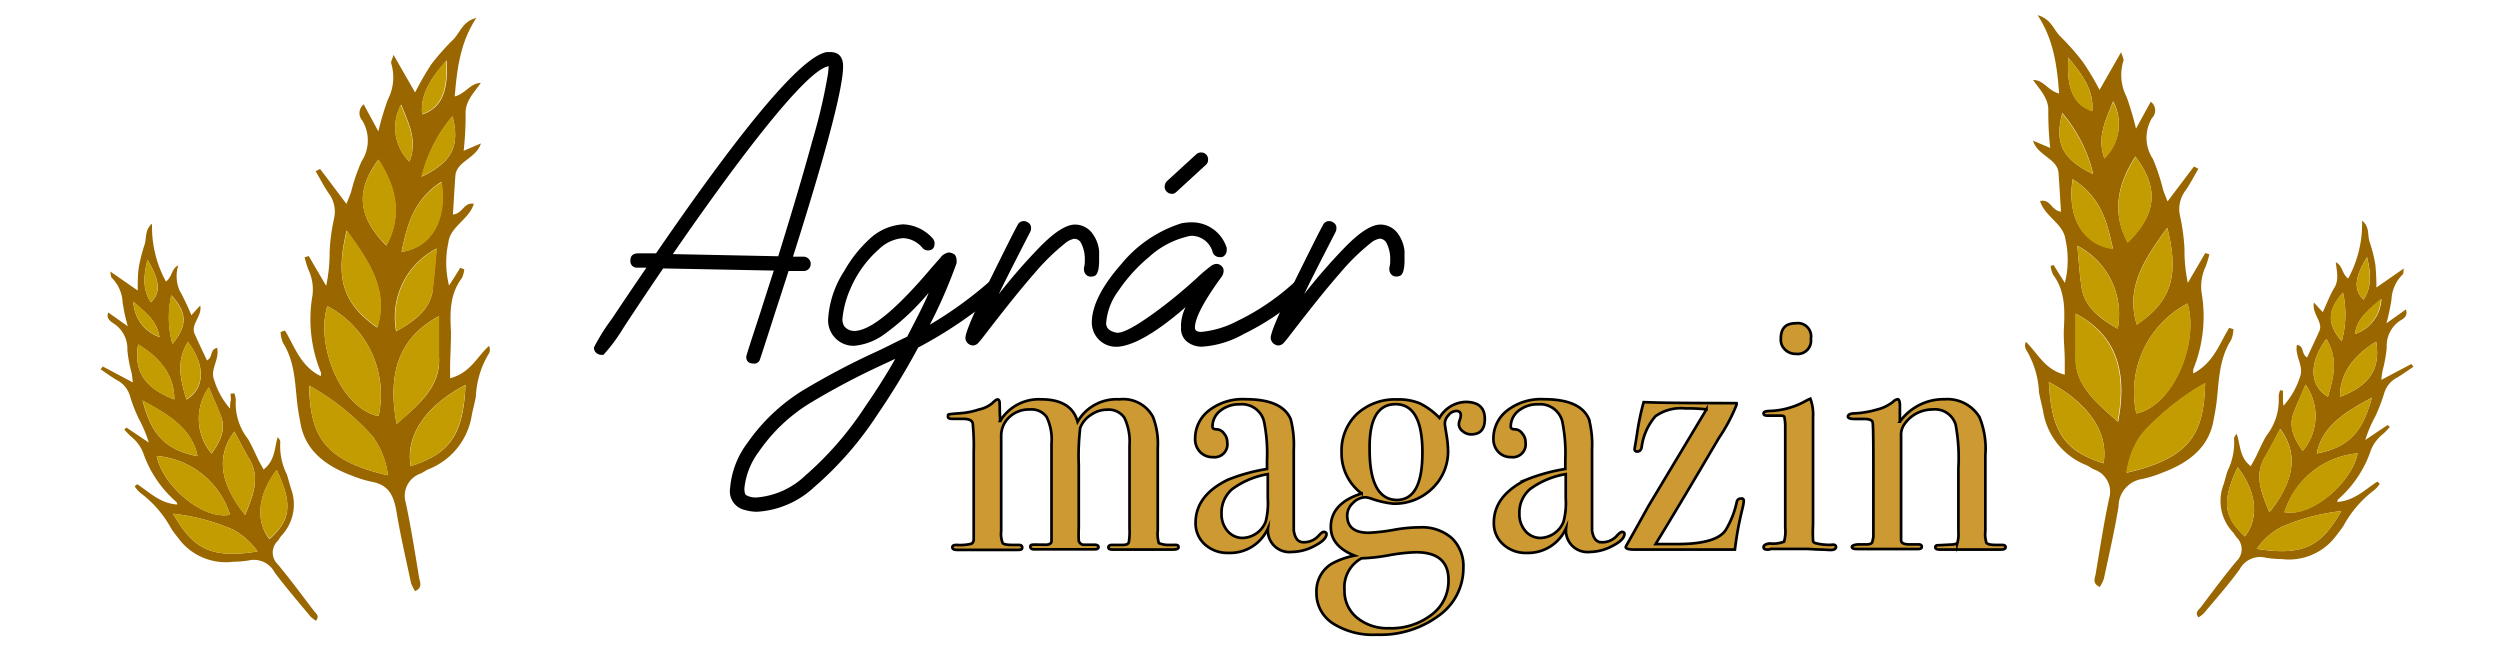
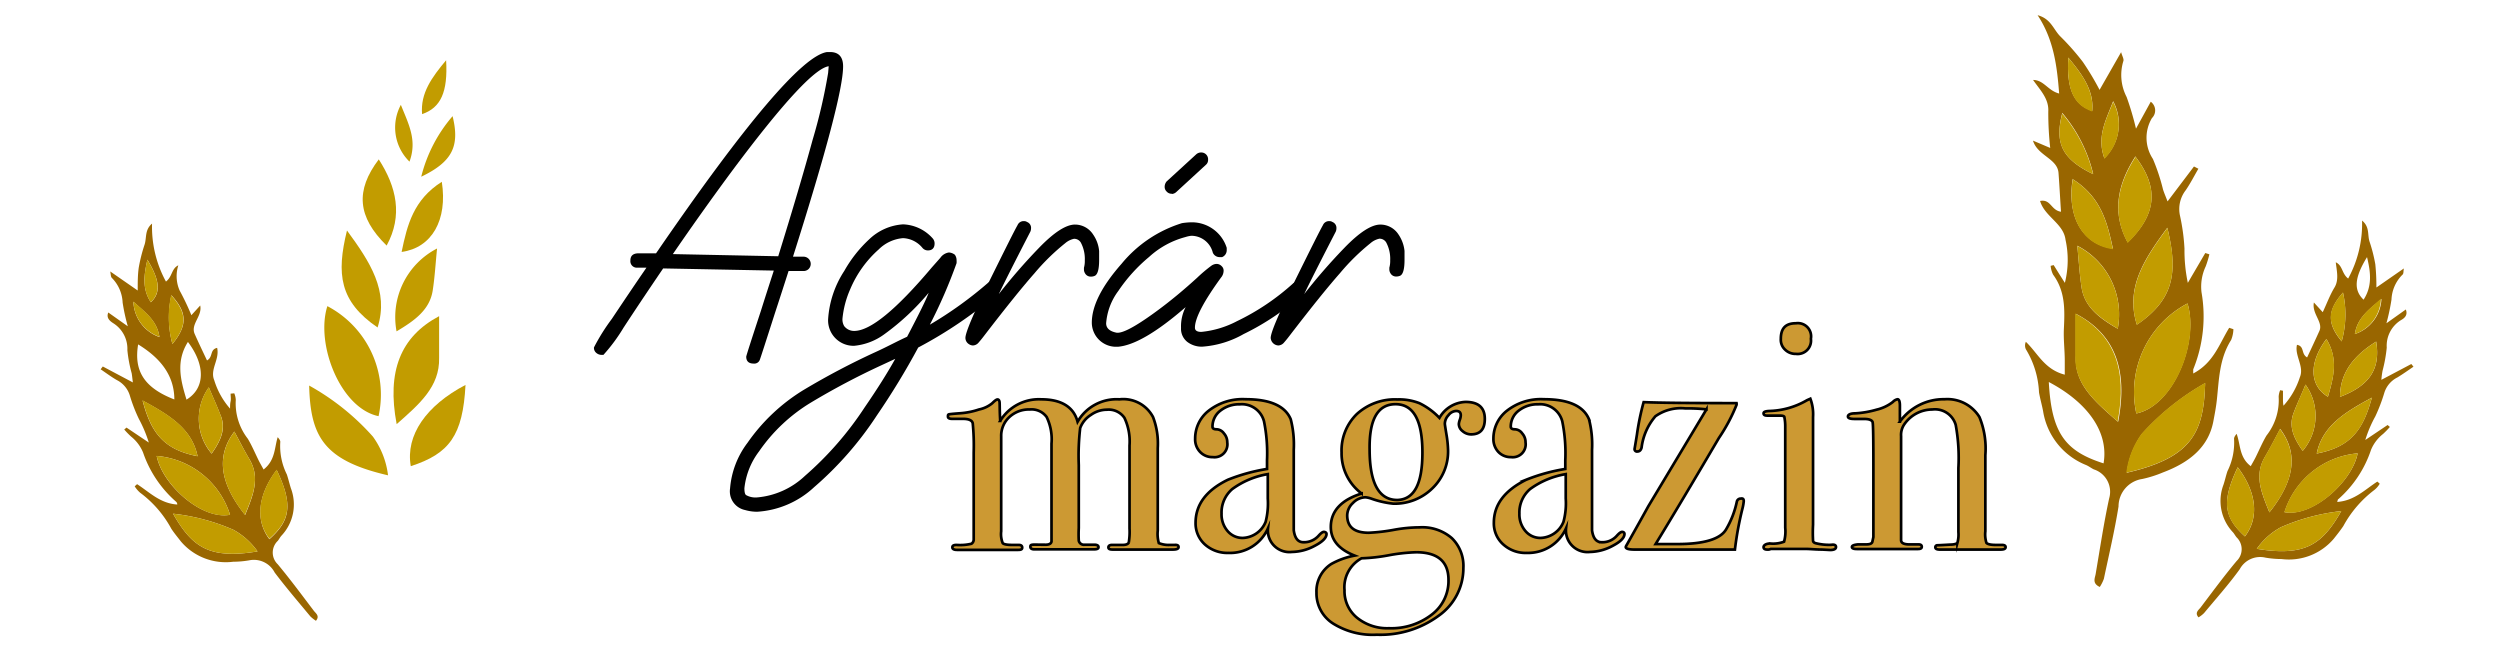
<svg xmlns="http://www.w3.org/2000/svg" viewBox="0 0 232 60">
  <defs>
    <style>.a{fill:#960;}.b{fill:#c29c00;}.c{fill:#c93;stroke:#000;stroke-miterlimit:10;stroke-width:0.25px;}</style>
  </defs>
  <title>agrarmagazin</title>
  <path class="a" d="M190.58,24.6l.53.85.51.8a8.72,8.72,0,0,0,.06-4c-.18-1.51-1.94-2.15-2.36-3.6,1-.2,1,.86,1.94,1-.08-1.22-.14-2.41-.23-3.6-.1-1.34-1.94-1.59-2.37-3l1.6.68a30.25,30.25,0,0,1-.18-3.37c.07-1.21-.76-2-1.41-2.94,1,0,1.38,1,2.42,1.26-.2-2.56-.5-5-2-7.27,1.27.34,1.47,1.36,2.14,2a22.69,22.69,0,0,1,2.06,2.34,25.69,25.69,0,0,1,1.55,2.59l2-3.5c.1.37.27.63.21.82A4.42,4.42,0,0,0,197.35,9a26.73,26.73,0,0,1,.87,2.94l1.37-2.5a1,1,0,0,1,.11,1.52,3.56,3.56,0,0,0,.09,3.79,18.53,18.53,0,0,1,.94,2.84c.1.31.23.61.42,1.1l2.45-3.24.41.21c-.39.67-.74,1.36-1.18,2A2.85,2.85,0,0,0,202.3,20a18.85,18.85,0,0,1,.42,3.08,14.67,14.67,0,0,0,.31,3.17l1.62-2.77.38.12a9,9,0,0,1-.34,1.12,4.43,4.43,0,0,0-.39,2.4,13,13,0,0,1-.77,7.16c0,.08,0,.19,0,.38,1.9-1,2.41-2.73,3.34-4.24l.39.13a2.86,2.86,0,0,1-.21,1c-1.11,1.75-1.12,3.68-1.33,5.59-.07.64-.19,1.27-.31,1.9-.44,2.46-2.25,3.89-4.71,4.81a10.74,10.74,0,0,1-1.9.6A2.58,2.58,0,0,0,196.6,47c-.36,2.25-.89,4.48-1.36,6.71a3.59,3.59,0,0,1-.38.76c-.74-.34-.44-.83-.38-1.22.4-2.34.75-4.7,1.25-7a2.18,2.18,0,0,0-1.42-2.69c-.25-.12-.46-.29-.71-.4a6.47,6.47,0,0,1-4-5c-.11-.59-.28-1.16-.38-1.75a8.38,8.38,0,0,0-1.22-4,.82.82,0,0,1,0-.69c1.12,1.07,1.72,2.56,3.61,3.05,0-.45,0-.87,0-1.28,0-1-.13-2-.08-3,.08-1.74.14-3.45-1-5a2.28,2.28,0,0,1-.23-.82ZM203,28.16a9.3,9.3,0,0,0-4.75,10.21C201.74,37.65,204.07,31.68,203,28.16Zm1.69,7.37a23.31,23.31,0,0,0-5.91,4.73,7.76,7.76,0,0,0-1.41,3.61C203.35,42.48,204.52,40.2,204.64,35.53Zm-8.12,3.59c.93-4.91-.35-8.13-3.93-10,0,1.35,0,2.62,0,3.88C192.47,35.65,194.41,37.26,196.52,39.12ZM195.21,43c.5-2.87-1.44-5.63-5.08-7.55C190.38,40.16,191.62,41.86,195.21,43Zm5.92-21.87c-2.14,2.91-3.91,5.57-2.83,9C201.82,27.74,202.11,25.19,201.13,21.15Zm-4.6,9.36a7.16,7.16,0,0,0-3.76-7.69c.14,1.38.21,2.63.4,3.87C193.44,28.5,194.86,29.55,196.53,30.51Zm1.65-16c-1.65,2.56-2.25,5.19-.73,8C200.16,19.88,200.36,17.42,198.18,14.55Zm-5.83,2.08c-.57,3.53.9,6.1,3.73,6.5C195.56,20.67,195,18.3,192.35,16.63Zm1.89-.47a13.65,13.65,0,0,0-2.86-5.62C190.65,13.31,191.37,14.76,194.24,16.16Zm-2.3-10.81c-.18,2.94.48,4.41,2.22,5C194.33,8.4,193.25,6.93,191.94,5.35Zm3.36,9.38a4.45,4.45,0,0,0,.8-5.28C195.4,11.22,194.56,12.71,195.3,14.73Z" />
  <path class="b" d="M203,28.16c1.12,3.52-1.21,9.49-4.75,10.21A9.3,9.3,0,0,1,203,28.16Z" />
  <path class="b" d="M204.64,35.53c-.12,4.67-1.29,6.95-7.32,8.34a7.76,7.76,0,0,1,1.41-3.61A23.31,23.31,0,0,1,204.64,35.53Z" />
  <path class="b" d="M196.52,39.12c-2.11-1.86-4.05-3.47-3.94-6.15,0-1.26,0-2.53,0-3.88C196.17,31,197.45,34.21,196.52,39.12Z" />
-   <path class="b" d="M195.21,43c-3.59-1.16-4.83-2.86-5.08-7.55C193.77,37.39,195.71,40.15,195.21,43Z" />
  <path class="b" d="M201.13,21.15c1,4,.69,6.59-2.83,9C197.22,26.72,199,24.06,201.13,21.15Z" />
  <path class="b" d="M196.53,30.51c-1.67-1-3.09-2-3.36-3.82-.19-1.24-.26-2.49-.4-3.87A7.16,7.16,0,0,1,196.53,30.51Z" />
  <path class="b" d="M198.18,14.55c2.18,2.87,2,5.33-.73,8C195.93,19.74,196.53,17.11,198.18,14.55Z" />
  <path class="b" d="M192.35,16.63c2.62,1.67,3.21,4,3.73,6.5C193.25,22.73,191.78,20.16,192.35,16.63Z" />
  <path class="b" d="M194.24,16.16c-2.87-1.4-3.59-2.85-2.86-5.62A13.65,13.65,0,0,1,194.24,16.16Z" />
  <path class="b" d="M191.94,5.35c1.31,1.58,2.39,3.05,2.22,5C192.42,9.76,191.76,8.29,191.94,5.35Z" />
  <path class="b" d="M195.3,14.73c-.74-2,.1-3.51.8-5.28A4.45,4.45,0,0,1,195.3,14.73Z" />
  <path class="a" d="M211.86,36.26c0,.24,0,.48,0,.72s0,.43.05.67A7.25,7.25,0,0,0,213.43,35c.42-1-.51-2-.27-3,.72.13.36.84.94,1.17.39-.83.77-1.64,1.14-2.46s-.72-1.59-.51-2.64l.82.9c.38-.8.66-1.58,1.09-2.29s.21-1.53.12-2.34c.65.3.55,1.05,1.15,1.51a10.61,10.61,0,0,0,1.29-5.38c.72.58.49,1.31.69,1.94a14.32,14.32,0,0,1,.54,2.12,20.7,20.7,0,0,1,.1,2.15l2.55-1.77c-.06.27,0,.49-.15.6a3.45,3.45,0,0,0-1,2.29,19.67,19.67,0,0,1-.47,2.2l1.8-1.28c.21.54-.14.82-.47,1a2.79,2.79,0,0,0-1.3,2.54,13.5,13.5,0,0,1-.39,2.15,8.39,8.39,0,0,0-.11.84l2.78-1.47.2.25c-.5.34-1,.7-1.5,1a2.38,2.38,0,0,0-1.21,1.44,15.88,15.88,0,0,1-.83,2.17,11.36,11.36,0,0,0-.93,2.19l2.07-1.39.21.18a7.76,7.76,0,0,1-.63.65,3.65,3.65,0,0,0-1.12,1.48A10.5,10.5,0,0,1,217,46.32c-.05,0-.06.12-.11.26,1.6-.11,2.58-1.15,3.73-1.89l.22.2a2.16,2.16,0,0,1-.5.58,10.44,10.44,0,0,0-2.88,3.35c-.27.4-.58.79-.89,1.18a5.46,5.46,0,0,1-4.85,1.88,9.15,9.15,0,0,1-1.48-.13,2.15,2.15,0,0,0-2.39,1.07c-1,1.39-2.19,2.72-3.31,4.07a2.46,2.46,0,0,1-.52.4c-.37-.43,0-.67.19-.91,1.1-1.45,2.18-2.92,3.35-4.32a1.52,1.52,0,0,0,0-2.19c-.12-.14-.21-.32-.33-.46a4.24,4.24,0,0,1-.89-4.43c.14-.42.23-.85.37-1.26a5.93,5.93,0,0,0,.61-3c0-.14.1-.3.24-.46.37,1,.23,2.18,1.31,3,.16-.29.32-.56.46-.84.33-.67.62-1.36,1-2a5.31,5.31,0,0,0,1.13-3.6,1.74,1.74,0,0,1,.14-.61Zm6.93,5.81A7.86,7.86,0,0,0,212,47.53C214.59,48,218.28,44.71,218.79,42.07Zm-1.52,5.36a19.06,19.06,0,0,0-5.61,1.5,6.5,6.5,0,0,0-2.23,2C213.93,51.68,215.52,50.5,217.27,47.43Zm-6.67.12c2.38-3,2.68-5.49,1-7.75-.48.9-.91,1.75-1.4,2.58C209.15,44.12,209.87,45.73,210.6,47.55Zm-2.27,2.23c1.36-1.77,1.06-4.14-.67-6.42C206.15,46.54,206.37,48,208.33,49.78ZM220.11,36.9c-2.48,1.34-4.6,2.62-5.12,5.19C218.2,41.47,219.3,39.86,220.11,36.9Zm-6.42,4.94a5,5,0,0,0,.26-6.15c-.4,1-.8,1.81-1.12,2.68C212.36,39.65,212.92,40.74,213.69,41.84Zm6.82-10.14c-2,1.24-3.36,2.83-3.36,5.13C219.91,35.79,220.93,34.22,220.51,31.7Zm-4.62-.24c-1.64,2.19-1.59,4.31.14,5.36C216.57,35,217,33.3,215.89,31.46Zm1.42.22a9.29,9.29,0,0,0,.12-4.53C216,28.78,215.91,30,217.31,31.68Zm2.35-7.82c-1.17,1.9-1.26,3.06-.32,3.95C220.16,26.55,220,25.27,219.66,23.86ZM218.53,31A3.6,3.6,0,0,0,221,27.74C219.86,28.72,218.77,29.47,218.53,31Z" />
  <path class="b" d="M218.79,42.07c-.51,2.64-4.2,6-6.81,5.46A7.86,7.86,0,0,1,218.79,42.07Z" />
  <path class="b" d="M217.27,47.43c-1.75,3.07-3.34,4.25-7.84,3.5a6.5,6.5,0,0,1,2.23-2A19.06,19.06,0,0,1,217.27,47.43Z" />
  <path class="b" d="M210.6,47.55c-.73-1.82-1.45-3.43-.42-5.17.49-.83.92-1.68,1.4-2.58C213.28,42.06,213,44.56,210.6,47.55Z" />
  <path class="b" d="M208.33,49.78c-2-1.77-2.18-3.24-.67-6.42C209.39,45.64,209.69,48,208.33,49.78Z" />
  <path class="b" d="M220.11,36.9c-.81,3-1.91,4.57-5.12,5.19C215.51,39.52,217.63,38.24,220.11,36.9Z" />
  <path class="b" d="M213.69,41.84c-.77-1.1-1.33-2.19-.86-3.47.32-.87.72-1.73,1.12-2.68A5,5,0,0,1,213.69,41.84Z" />
  <path class="b" d="M220.51,31.7c.42,2.52-.6,4.09-3.36,5.13C217.15,34.53,218.5,32.94,220.51,31.7Z" />
  <path class="b" d="M215.89,31.46c1.14,1.84.68,3.57.14,5.36C214.3,35.77,214.25,33.65,215.89,31.46Z" />
  <path class="b" d="M217.31,31.68c-1.4-1.73-1.35-2.9.12-4.53A9.29,9.29,0,0,1,217.31,31.68Z" />
-   <path class="b" d="M219.66,23.86c.31,1.41.5,2.69-.32,3.95C218.4,26.92,218.49,25.76,219.66,23.86Z" />
  <path class="b" d="M218.53,31c.24-1.55,1.33-2.3,2.42-3.28A3.6,3.6,0,0,1,218.53,31Z" />
-   <path class="a" d="M43.08,25a2.22,2.22,0,0,1-.23.82c-1.15,1.55-1.09,3.26-1,5,0,1-.05,2-.08,3,0,.42,0,.83,0,1.28,1.89-.49,2.49-2,3.61-3a.78.78,0,0,1,0,.69,8.38,8.38,0,0,0-1.22,4c-.1.59-.27,1.17-.38,1.75a6.46,6.46,0,0,1-4,5c-.25.1-.46.27-.71.39a2.19,2.19,0,0,0-1.42,2.7c.5,2.32.86,4.68,1.25,7,.06.4.36.88-.38,1.23a3.91,3.91,0,0,1-.38-.77c-.47-2.23-1-4.46-1.36-6.7C36.52,46,36.09,45,34.5,44.71a11.6,11.6,0,0,1-1.9-.59c-2.46-.93-4.27-2.35-4.71-4.81-.12-.64-.24-1.27-.31-1.91-.21-1.9-.22-3.84-1.32-5.59a2.81,2.81,0,0,1-.22-1l.4-.14c.92,1.51,1.43,3.3,3.33,4.24,0-.19.07-.3,0-.37A13,13,0,0,1,29,27.4a4.35,4.35,0,0,0-.39-2.4,9,9,0,0,1-.34-1.12l.38-.12,1.62,2.77a15.33,15.33,0,0,0,.32-3.16A17.79,17.79,0,0,1,31,20.28a2.85,2.85,0,0,0-.53-2.39c-.44-.65-.79-1.34-1.18-2l.41-.21c.78,1,1.55,2.06,2.45,3.24.19-.48.32-.79.43-1.1A17.36,17.36,0,0,1,33.54,15a3.57,3.57,0,0,0,.09-3.8,1.05,1.05,0,0,1,.12-1.52l1.36,2.51A26.81,26.81,0,0,1,36,9.22a4.44,4.44,0,0,0,.31-3.31c-.06-.2.11-.45.21-.82l2,3.49A27.69,27.69,0,0,1,40,6a21.59,21.59,0,0,1,2.06-2.33c.67-.68.87-1.69,2.14-2-1.49,2.26-1.79,4.72-2,7.28,1-.25,1.42-1.22,2.42-1.26-.65.94-1.48,1.72-1.41,2.93a30.25,30.25,0,0,1-.18,3.37l1.6-.68c-.43,1.4-2.27,1.65-2.37,3s-.15,2.38-.23,3.6c.94-.1,1-1.16,1.94-1-.42,1.45-2.18,2.09-2.36,3.59a8.86,8.86,0,0,0,.06,4l.51-.79.53-.86ZM35.13,38.62a9.28,9.28,0,0,0-4.75-10.21C29.26,31.93,31.59,37.89,35.13,38.62ZM36,44.11a7.68,7.68,0,0,0-1.41-3.6,22.55,22.55,0,0,0-5.91-4.73C28.81,40.45,30,42.72,36,44.11Zm4.74-10.89c0-1.27,0-2.53,0-3.88-3.57,1.9-4.86,5.12-3.93,10C38.92,37.5,40.86,35.89,40.75,33.22Zm2.45,2.5c-3.64,1.91-5.58,4.67-5.08,7.54C41.71,42.1,43,40.41,43.2,35.72ZM35,30.4c1.07-3.44-.7-6.09-2.84-9C31.22,25.44,31.51,28,35,30.4Zm5.12-3.47c.19-1.24.26-2.49.4-3.87a7.17,7.17,0,0,0-3.76,7.69C38.48,29.79,39.89,28.75,40.16,26.93Zm-4.28-4.11c1.52-2.83.92-5.47-.73-8C33,17.67,33.17,20.12,35.88,22.82Zm1.38.56c2.82-.4,4.29-3,3.73-6.51C38.36,18.54,37.78,20.91,37.26,23.38ZM42,10.78a13.65,13.65,0,0,0-2.86,5.62C42,15,42.68,13.55,42,10.78Zm-2.78-.17c1.74-.61,2.4-2.08,2.23-5C40.08,7.17,39,8.64,39.17,10.61ZM37.23,9.7A4.43,4.43,0,0,0,38,15C38.77,13,37.93,11.46,37.23,9.7Z" />
  <path class="b" d="M30.38,28.41c-1.12,3.52,1.21,9.48,4.75,10.21A9.28,9.28,0,0,0,30.38,28.41Z" />
  <path class="b" d="M28.69,35.78c.12,4.67,1.29,6.94,7.32,8.33a7.68,7.68,0,0,0-1.41-3.6A22.55,22.55,0,0,0,28.69,35.78Z" />
  <path class="b" d="M36.81,39.36c2.11-1.86,4-3.47,3.94-6.14,0-1.27,0-2.53,0-3.88C37.17,31.24,35.88,34.46,36.81,39.36Z" />
  <path class="b" d="M38.12,43.26c3.59-1.16,4.83-2.85,5.08-7.54C39.56,37.63,37.62,40.39,38.12,43.26Z" />
  <path class="b" d="M32.2,21.39c-1,4.05-.69,6.59,2.84,9C36.11,27,34.34,24.31,32.2,21.39Z" />
  <path class="b" d="M36.8,30.75c1.68-1,3.09-2,3.36-3.82.19-1.24.26-2.49.4-3.87A7.17,7.17,0,0,0,36.8,30.75Z" />
  <path class="b" d="M35.15,14.79c-2.18,2.88-2,5.33.73,8C37.4,20,36.8,17.35,35.15,14.79Z" />
  <path class="b" d="M41,16.87c-2.63,1.67-3.21,4-3.73,6.51C40.08,23,41.55,20.41,41,16.87Z" />
  <path class="b" d="M39.09,16.4C42,15,42.68,13.55,42,10.78A13.65,13.65,0,0,0,39.09,16.4Z" />
  <path class="b" d="M41.4,5.59c-1.32,1.58-2.4,3.05-2.23,5C40.91,10,41.57,8.53,41.4,5.59Z" />
  <path class="b" d="M38,15c.74-2-.1-3.51-.8-5.27A4.43,4.43,0,0,0,38,15Z" />
  <path class="a" d="M21.74,36.5a1.79,1.79,0,0,1,.14.61A5.35,5.35,0,0,0,23,40.72c.38.64.67,1.33,1,2,.14.28.3.55.46.85,1.09-.85,1-2,1.31-3,.14.16.26.32.24.46a5.91,5.91,0,0,0,.61,3c.14.42.24.85.37,1.27a4.22,4.22,0,0,1-.88,4.42c-.13.15-.21.32-.33.47a1.5,1.5,0,0,0,0,2.18c1.17,1.41,2.25,2.87,3.35,4.32.19.24.56.48.19.92a3.25,3.25,0,0,1-.52-.41c-1.12-1.35-2.26-2.68-3.31-4.07A2.17,2.17,0,0,0,23.12,52a9,9,0,0,1-1.48.13,5.46,5.46,0,0,1-4.85-1.88c-.3-.39-.62-.77-.89-1.18A10.19,10.19,0,0,0,13,45.72a2.61,2.61,0,0,1-.5-.59l.22-.2c1.15.74,2.14,1.79,3.73,1.89,0-.13-.06-.22-.11-.26A10.61,10.61,0,0,1,13.28,42a3.68,3.68,0,0,0-1.12-1.49,7.76,7.76,0,0,1-.63-.65l.21-.18,2.07,1.39a12,12,0,0,0-.92-2.19,14.73,14.73,0,0,1-.84-2.17,2.38,2.38,0,0,0-1.21-1.44c-.52-.3-1-.66-1.5-1l.2-.26,2.79,1.48c-.05-.38-.07-.62-.11-.85a12.5,12.5,0,0,1-.4-2.15A2.8,2.8,0,0,0,10.52,30c-.33-.21-.68-.5-.47-1l1.81,1.28a17.87,17.87,0,0,1-.48-2.2,3.45,3.45,0,0,0-1-2.29c-.11-.11-.09-.32-.15-.6l2.55,1.77c0-.78,0-1.47.1-2.15a14.65,14.65,0,0,1,.54-2.12c.2-.63,0-1.36.69-1.94a10.61,10.61,0,0,0,1.29,5.38c.6-.45.5-1.2,1.15-1.51a3.31,3.31,0,0,0,.12,2.34,23.1,23.1,0,0,1,1.09,2.29l.82-.9c.21,1-.92,1.73-.51,2.65s.75,1.62,1.14,2.45c.59-.33.23-1,.94-1.17.25,1.08-.69,2-.27,3a7.16,7.16,0,0,0,1.47,2.64c0-.24,0-.45.05-.67s0-.48,0-.72Zm-.39,11.27a7.85,7.85,0,0,0-6.81-5.46C15.06,45,18.74,48.27,21.35,47.77Zm2.55,3.4a6.7,6.7,0,0,0-2.23-2,19.29,19.29,0,0,0-5.61-1.5C17.81,50.74,19.4,51.93,23.9,51.17Zm-.75-8.55c-.49-.82-.92-1.68-1.4-2.57-1.69,2.25-1.39,4.75,1,7.74C23.47,46,24.18,44.37,23.15,42.62Zm2.52,1c-1.73,2.29-2,4.66-.67,6.42C27,48.26,27.18,46.78,25.67,43.6Zm-7.33-1.26c-.52-2.58-2.64-3.85-5.11-5.19C14,40.1,15.13,41.71,18.34,42.34Zm2.16-3.73c-.32-.87-.72-1.72-1.12-2.68a5,5,0,0,0,.26,6.15C20.41,41,21,39.89,20.5,38.61Zm-4.32-1.54c0-2.3-1.34-3.89-3.36-5.13C12.4,34.46,13.42,36,16.18,37.07Zm1.12,0c1.73-1.05,1.79-3.17.14-5.36C16.3,33.54,16.76,35.28,17.3,37.06Zm-1.4-9.67A9.29,9.29,0,0,0,16,31.92C17.42,30.19,17.38,29,15.9,27.39ZM14,28.05c.94-.88.85-2-.32-3.95C13.36,25.51,13.17,26.79,14,28.05ZM12.38,28a3.6,3.6,0,0,0,2.42,3.28C14.56,29.72,13.47,29,12.38,28Z" />
  <path class="b" d="M14.54,42.31c.52,2.65,4.2,6,6.81,5.46A7.85,7.85,0,0,0,14.54,42.31Z" />
  <path class="b" d="M16.06,47.67c1.75,3.07,3.34,4.26,7.84,3.5a6.7,6.7,0,0,0-2.23-2A19.29,19.29,0,0,0,16.06,47.67Z" />
  <path class="b" d="M22.73,47.79c.74-1.82,1.45-3.42.42-5.17-.49-.82-.92-1.68-1.4-2.57C20.06,42.3,20.36,44.8,22.73,47.79Z" />
  <path class="b" d="M25,50c2-1.76,2.18-3.24.67-6.42C23.94,45.89,23.64,48.26,25,50Z" />
  <path class="b" d="M13.23,37.15c.8,3,1.9,4.56,5.11,5.19C17.82,39.76,15.7,38.49,13.23,37.15Z" />
  <path class="b" d="M19.64,42.08c.77-1.1,1.33-2.19.86-3.47-.32-.87-.72-1.72-1.12-2.68A5,5,0,0,0,19.64,42.08Z" />
-   <path class="b" d="M12.82,31.94c-.42,2.52.6,4.09,3.36,5.13C16.18,34.77,14.84,33.18,12.82,31.94Z" />
-   <path class="b" d="M17.44,31.7c-1.14,1.84-.68,3.58-.14,5.36C19,36,19.09,33.89,17.44,31.7Z" />
  <path class="b" d="M16,31.92c1.4-1.73,1.36-2.89-.12-4.53A9.29,9.29,0,0,0,16,31.92Z" />
  <path class="b" d="M13.67,24.1c-.31,1.41-.5,2.69.32,3.95C14.93,27.17,14.84,26,13.67,24.1Z" />
  <path class="b" d="M14.8,31.26c-.24-1.54-1.33-2.3-2.42-3.28A3.6,3.6,0,0,0,14.8,31.26Z" />
  <path d="M74.53,25.15l-1.35,0c-.38,1.18-.8,2.49-1.27,3.92-.85,2.65-1.31,4.08-1.4,4.32a.54.54,0,0,1-.57.35c-.46,0-.69-.22-.69-.64,0-.08.46-1.51,1.37-4.28.44-1.4.84-2.63,1.19-3.71l-10.27-.2c-1.17,1.72-2.4,3.55-3.67,5.49A16.09,16.09,0,0,1,56,32.93l-.23,0a.74.74,0,0,1-.42-.17.6.6,0,0,1-.23-.52,18.59,18.59,0,0,1,1.66-2.65q1.8-2.7,3.21-4.75l-.84,0a.6.6,0,0,1-.65-.66c0-.42.22-.64.67-.67l1.71,0Q73.36,5.32,76.75,4.83l.28,0c.8,0,1.21.45,1.21,1.33q0,3-4.65,17.66l1,0A.67.67,0,0,1,75,25,.68.68,0,0,1,74.53,25.15ZM62.44,23.58l9.78.2q2-6.44,3.19-10.8a51,51,0,0,0,1.44-6.21l.06-.71c0,.06,0,.08.1.08q-1.82,0-9.05,9.69Q65.17,19.6,62.44,23.58Z" />
  <path d="M70.27,47.49a4,4,0,0,1-1.13-.16,1.77,1.77,0,0,1-1.39-2,8.06,8.06,0,0,1,1.62-4.24,17.34,17.34,0,0,1,5.2-4.9,69.58,69.58,0,0,1,6.68-3.52c1.08-.49,2-1,2.93-1.42,1.09-2.08,1.77-3.45,2-4.08A22.44,22.44,0,0,1,82.09,31a5.62,5.62,0,0,1-2.82,1.09,2.36,2.36,0,0,1-2.42-2.48,9.26,9.26,0,0,1,1.5-4.47,12.08,12.08,0,0,1,2.31-2.93,5,5,0,0,1,3.14-1.39,3.86,3.86,0,0,1,2.76,1.31.7.7,0,0,1,.17.47c0,.43-.24.64-.62.64A.66.66,0,0,1,85.6,23a2.45,2.45,0,0,0-1.8-.9,3.63,3.63,0,0,0-2.26,1.05,10.26,10.26,0,0,0-2.64,3.69,8.85,8.85,0,0,0-.72,2.74,1.22,1.22,0,0,0,.16.68,1.15,1.15,0,0,0,.93.45q2.24,0,7.21-5.9l.78-.88a1.17,1.17,0,0,1,.8-.5,1,1,0,0,1,.55.21.86.86,0,0,1,.16.51,2,2,0,0,1,0,.27,46.6,46.6,0,0,1-2.48,5.71,36.55,36.55,0,0,0,5.43-3.91.83.83,0,0,1,.48-.14.62.62,0,0,1,.43.23.68.68,0,0,1,.18.48.59.59,0,0,1-.24.46,40,40,0,0,1-7.36,5,68.78,68.78,0,0,1-3.83,6.29,31.69,31.69,0,0,1-5.83,6.67A8.51,8.51,0,0,1,70.27,47.49Zm0-1.33a7.38,7.38,0,0,0,4.43-2,30.69,30.69,0,0,0,5.55-6.37q1.74-2.53,2.83-4.49l-1.27.59a68.64,68.64,0,0,0-6.56,3.47,15.7,15.7,0,0,0-4.81,4.53,6.85,6.85,0,0,0-1.36,3.42q0,.51.15.63A1.77,1.77,0,0,0,70.27,46.16Z" />
  <path d="M90.29,32.06a.7.7,0,0,1-.37-.12.69.69,0,0,1-.33-.58q0-.75,2.32-5.47c1.41-2.85,2.25-4.53,2.52-5a.61.61,0,0,1,.6-.37.48.48,0,0,1,.28.08.58.58,0,0,1,.37.6.79.79,0,0,1-.06.29c-1.51,2.93-2.49,4.87-2.93,5.8A53.6,53.6,0,0,1,96.42,23c1.39-1.44,2.51-2.16,3.34-2.16a2,2,0,0,1,1.68.92A3.2,3.2,0,0,1,102,23.3c0,.42,0,.7,0,.83,0,.83-.13,1.32-.39,1.46a.83.83,0,0,1-.35.08.6.6,0,0,1-.57-.31.67.67,0,0,1-.1-.35l0-.16a2.28,2.28,0,0,0,.08-.68,3.24,3.24,0,0,0-.37-1.66.72.72,0,0,0-.63-.35,1.84,1.84,0,0,0-.82.41A20.06,20.06,0,0,0,96,25.36c-1.19,1.35-2.76,3.31-4.72,5.86-.19.25-.36.45-.5.61A.72.72,0,0,1,90.29,32.06Z" />
  <path d="M103.73,32.18l-.22,0a2.25,2.25,0,0,1-2.19-2.23q0-2.34,2.76-5.47a11.76,11.76,0,0,1,5.6-3.77,6.13,6.13,0,0,1,.92-.08A3.39,3.39,0,0,1,113.84,23l0,.21a.69.69,0,0,1-.43.65l-.21,0a.68.68,0,0,1-.65-.41,2.06,2.06,0,0,0-2-1.57A2.87,2.87,0,0,0,110,22a8.06,8.06,0,0,0-3.36,1.84A15,15,0,0,0,103.78,27a5.74,5.74,0,0,0-1.13,3c0,.47.35.76,1,.88h.06c.56,0,1.64-.58,3.26-1.74s3-2.34,4.14-3.38a14,14,0,0,1,1.29-1.09.9.9,0,0,1,.49-.18.65.65,0,0,1,.47.2.56.56,0,0,1,.19.47,1,1,0,0,1-.24.6c-1.61,2.22-2.42,3.76-2.42,4.65,0,.26.2.39.59.39a9,9,0,0,0,3.32-1A21.78,21.78,0,0,0,120,26.3a.69.69,0,0,1,.49-.16.62.62,0,0,1,.45.2.61.61,0,0,1,.18.49.62.62,0,0,1-.2.44A23.4,23.4,0,0,1,115.41,31a9,9,0,0,1-3.83,1.17,2.2,2.2,0,0,1-1.41-.45,1.55,1.55,0,0,1-.57-1.29,3.88,3.88,0,0,1,.43-1.93Q106,32,103.73,32.18Zm5-14.2a.6.6,0,0,1-.46-.2.59.59,0,0,1-.19-.43.79.79,0,0,1,.18-.51L111,14.33a.67.67,0,0,1,.47-.18.63.63,0,0,1,.64.68.58.58,0,0,1-.21.47l-2.72,2.5A.68.68,0,0,1,108.77,18Z" />
  <path d="M118.63,32.06a.75.75,0,0,1-.71-.7q0-.75,2.33-5.47c1.41-2.85,2.25-4.53,2.52-5a.61.61,0,0,1,.6-.37.5.5,0,0,1,.28.08.59.59,0,0,1,.37.6.79.79,0,0,1-.06.29c-1.51,2.93-2.49,4.87-2.93,5.8A53.6,53.6,0,0,1,124.76,23c1.39-1.44,2.51-2.16,3.34-2.16a2,2,0,0,1,1.68.92,3.31,3.31,0,0,1,.56,1.53c0,.42,0,.7,0,.83,0,.83-.13,1.32-.39,1.46a.84.84,0,0,1-.36.08.59.59,0,0,1-.56-.31.67.67,0,0,1-.1-.35l0-.16a2.28,2.28,0,0,0,.08-.68,3.24,3.24,0,0,0-.37-1.66.72.72,0,0,0-.63-.35,1.84,1.84,0,0,0-.82.41,20.06,20.06,0,0,0-2.84,2.79c-1.19,1.35-2.76,3.31-4.72,5.86-.19.25-.36.45-.5.61A.72.72,0,0,1,118.63,32.06Z" />
  <path class="c" d="M109.37,50.77c0,.16-.18.23-.53.23h-5.58c-.27,0-.4-.06-.4-.2s.11-.23.34-.23h1c.31,0,.49-.09.55-.22a6,6,0,0,0,.07-1.3V41.34a5.15,5.15,0,0,0-.47-2.56,1.76,1.76,0,0,0-1.62-.76,2.57,2.57,0,0,0-1.49.48,2.45,2.45,0,0,0-1,1.22,22.46,22.46,0,0,0-.13,3.44V49a11.72,11.72,0,0,0,0,1.18.49.49,0,0,0,.55.37h.89c.26,0,.39.08.39.23s-.15.2-.46.2H96c-.25,0-.38-.08-.38-.24s.07-.17.19-.19.54,0,1.24,0c.33,0,.51-.12.53-.31l0-.43V41.17a4.77,4.77,0,0,0-.45-2.47A1.73,1.73,0,0,0,95.56,38a2.65,2.65,0,0,0-1.9.71,2.36,2.36,0,0,0-.75,1.79V49.3a2.26,2.26,0,0,0,.14,1.1c.09.11.39.17.9.17h.24l.34,0c.22,0,.33.08.33.25s-.13.21-.4.21h-.31c-.5,0-1.27,0-2.33,0h-3c-.29,0-.44-.08-.44-.24s.14-.22.4-.22a4.51,4.51,0,0,0,1.37-.11.47.47,0,0,0,.21-.38V42a21.05,21.05,0,0,0-.09-2.72c-.06-.27-.36-.41-.9-.41h-1c-.27,0-.4-.07-.4-.21s0-.2.14-.22.43-.05,1-.09A7,7,0,0,0,90.85,38a2.8,2.8,0,0,0,1.23-.58c.23-.23.39-.35.49-.35s.17.09.19.25,0,.75.06,1.74a4.2,4.2,0,0,1,3.82-2c1.84,0,3,.7,3.36,2.08a4.16,4.16,0,0,1,3.88-2.08A3.12,3.12,0,0,1,107,38.7a6.89,6.89,0,0,1,.44,2.88v7.66a3.1,3.1,0,0,0,.1,1.16,2.36,2.36,0,0,0,1,.17H109C109.26,50.55,109.37,50.62,109.37,50.77Z" />
  <path class="c" d="M123.1,49.55c0,.35-.36.72-1.09,1.1a4.59,4.59,0,0,1-2.12.57,2,2,0,0,1-2.22-2.2A3.84,3.84,0,0,1,114,51.31a3.12,3.12,0,0,1-2.19-.79,2.63,2.63,0,0,1-.86-2q0-2.54,3-4a17,17,0,0,1,3.63-1V42.7a14.81,14.81,0,0,0-.28-3.6,2.12,2.12,0,0,0-2.24-1.58,2.81,2.81,0,0,0-1.81.59,1.85,1.85,0,0,0-.73,1.49c0,.16.13.24.38.24a.87.87,0,0,1,.68.38,1.22,1.22,0,0,1,.31.83,1.2,1.2,0,0,1-1.35,1.37,1.56,1.56,0,0,1-1.17-.48,1.69,1.69,0,0,1-.46-1.23,3.28,3.28,0,0,1,1.15-2.51,5.1,5.1,0,0,1,3.53-1.15q3.41,0,4.19,1.86a9.44,9.44,0,0,1,.28,2.83v5.79q0,1.42,0,1.68.15,1.11.9,1.11a1.81,1.81,0,0,0,1.42-.62c.21-.23.36-.34.47-.34S123.1,49.42,123.1,49.55Zm-5.45-3.29V44a7.79,7.79,0,0,0-3.29,1.38,2.86,2.86,0,0,0-1,2.28,2.36,2.36,0,0,0,.56,1.62,1.81,1.81,0,0,0,1.42.64,2.38,2.38,0,0,0,2.11-1.49A6.86,6.86,0,0,0,117.65,46.26Z" />
  <path class="c" d="M137.79,38.88c0,.95-.42,1.43-1.27,1.43a1.2,1.2,0,0,1-.79-.3.85.85,0,0,1-.35-.66,1.43,1.43,0,0,1,.09-.39,1.32,1.32,0,0,0,.09-.42c0-.27-.14-.4-.43-.4a.94.94,0,0,0-.71.39,1.18,1.18,0,0,0-.34.79q0,.09.15,1a10.32,10.32,0,0,1,.15,1.46,4.74,4.74,0,0,1-1.45,3.53,5,5,0,0,1-3.63,1.43,8.63,8.63,0,0,1-2.05-.47,2.35,2.35,0,0,0-.52-.12,1.63,1.63,0,0,0-1.18.53,1.6,1.6,0,0,0-.53,1.14c0,1.08.65,1.62,2,1.62a17,17,0,0,0,2.38-.28,13.49,13.49,0,0,1,2.33-.22,4.19,4.19,0,0,1,3,1,3.59,3.59,0,0,1,1.07,2.76,5.39,5.39,0,0,1-2.28,4.43,9.1,9.1,0,0,1-5.75,1.77,6.93,6.93,0,0,1-4-1A3.32,3.32,0,0,1,122.17,55a3,3,0,0,1,1.37-2.66,7.17,7.17,0,0,1,2.17-.78c-1.47-.58-2.21-1.46-2.21-2.66,0-1.49,1-2.52,2.86-3.1A4.64,4.64,0,0,1,124.5,42a4.71,4.71,0,0,1,1.42-3.58,5.23,5.23,0,0,1,3.75-1.35,5.16,5.16,0,0,1,2.06.35,6.45,6.45,0,0,1,1.85,1.36A2.91,2.91,0,0,1,136,37.3C137.21,37.3,137.79,37.83,137.79,38.88Zm-3.37,14.94c0-1.71-1-2.57-3-2.57a16.46,16.46,0,0,0-2.55.28,16.41,16.41,0,0,1-2.52.28,3.05,3.05,0,0,0-1.58,2.95,3.18,3.18,0,0,0,1.13,2.54,4.45,4.45,0,0,0,3,1,6.12,6.12,0,0,0,4-1.29A3.91,3.91,0,0,0,134.42,53.82ZM132,42q0-4.48-2.48-4.49t-2.42,4.18q0,4.71,2.57,4.71C131.25,46.35,132,44.89,132,42Z" />
  <path class="c" d="M150.75,49.55c0,.35-.36.72-1.09,1.1a4.59,4.59,0,0,1-2.11.57,2,2,0,0,1-2.22-2.2,3.85,3.85,0,0,1-3.64,2.29,3.09,3.09,0,0,1-2.19-.79,2.6,2.6,0,0,1-.87-2c0-1.69,1-3,3-4a17,17,0,0,1,3.63-1V42.7a14.81,14.81,0,0,0-.28-3.6,2.12,2.12,0,0,0-2.23-1.58,2.82,2.82,0,0,0-1.82.59,1.85,1.85,0,0,0-.73,1.49c0,.16.13.24.38.24a.86.86,0,0,1,.68.38,1.22,1.22,0,0,1,.31.83,1.2,1.2,0,0,1-1.35,1.37,1.56,1.56,0,0,1-1.17-.48,1.73,1.73,0,0,1-.46-1.23,3.28,3.28,0,0,1,1.15-2.51,5.1,5.1,0,0,1,3.53-1.15c2.28,0,3.67.62,4.19,1.86a9.44,9.44,0,0,1,.28,2.83v5.79q0,1.42,0,1.68.15,1.11.9,1.11a1.79,1.79,0,0,0,1.42-.62c.21-.23.36-.34.47-.34S150.75,49.42,150.75,49.55Zm-5.45-3.29V44A7.79,7.79,0,0,0,142,45.38a2.86,2.86,0,0,0-1,2.28,2.36,2.36,0,0,0,.56,1.62,1.81,1.81,0,0,0,1.43.64,2.38,2.38,0,0,0,2.1-1.49A6.55,6.55,0,0,0,145.3,46.26Z" />
  <path class="c" d="M161.82,46.51a4.15,4.15,0,0,1-.12.68A30.5,30.5,0,0,0,161,51h-9.3c-.56,0-.83-.08-.83-.24a.65.65,0,0,1,.09-.19c.45-.8,1.13-2,2-3.58l5.4-9a16.07,16.07,0,0,0-1.95-.09,4.11,4.11,0,0,0-2.79.73,5.49,5.49,0,0,0-1.28,2.9c-.06.24-.19.37-.4.37a.22.22,0,0,1-.25-.25s.08-.46.22-1.33a23.59,23.59,0,0,1,.62-3q2.17.09,8.22.09h.4a.41.41,0,0,1,0,.16,16.07,16.07,0,0,1-1.64,3.08q-3.65,6.21-5.87,9.84h2c2.47,0,4-.45,4.54-1.36a8.47,8.47,0,0,0,1-2.58.36.36,0,0,1,.37-.28C161.75,46.23,161.82,46.32,161.82,46.51Z" />
  <path class="c" d="M170.38,50.76c0,.18-.18.28-.53.28L169.1,51c-.62,0-1.13-.06-1.55-.06h-3.22A.59.59,0,0,1,164,51c-.23,0-.34-.08-.34-.23s.2-.33.62-.33a2.9,2.9,0,0,0,1.28-.17,3.52,3.52,0,0,0,.11-1.29V39.63a4.48,4.48,0,0,0-.08-.92c0-.09-.16-.14-.38-.14H164c-.23,0-.34-.07-.34-.21s.17-.2.52-.22a7.29,7.29,0,0,0,3.51-1L168,37a4.09,4.09,0,0,1,.25,1.7v10a12.86,12.86,0,0,0,0,1.46q0,.21.33.27a5.21,5.21,0,0,0,1.36.13C170.23,50.51,170.38,50.59,170.38,50.76Zm-2.33-19.32a1.24,1.24,0,0,1-1.39,1.4,1.38,1.38,0,0,1-1-.39,1.25,1.25,0,0,1-.4-1c0-1,.46-1.45,1.4-1.45A1.23,1.23,0,0,1,168.05,31.44Z" />
  <path class="c" d="M186.12,50.77c0,.16-.15.23-.46.23H180c-.26,0-.4-.07-.4-.21a.18.18,0,0,1,.17-.19q.17,0,1.2-.06c.39,0,.62-.08.68-.17a2.89,2.89,0,0,0,.09-1V43.43a17,17,0,0,0-.25-4A2,2,0,0,0,179.33,38a3.17,3.17,0,0,0-2.6,1.36,1.73,1.73,0,0,0-.31,1.11v9.65c0,.25.22.38.66.4l.95,0c.21,0,.31.07.31.22s-.12.21-.37.21h-5.64c-.31,0-.47-.06-.47-.19s.19-.2.56-.24h.78c.31,0,.49-.07.55-.22l.1-.46V43.15q0-3.52-.06-3.9c0-.24-.3-.37-.78-.37h-.9c-.41,0-.62-.07-.62-.23s.22-.29.65-.29a8.79,8.79,0,0,0,2-.34,3.9,3.9,0,0,0,1.52-.72.82.82,0,0,1,.43-.25c.14,0,.22.2.22.59v1.49a5,5,0,0,1,4.15-2.08,3.49,3.49,0,0,1,3.23,1.65,7.66,7.66,0,0,1,.55,3.53V49.3a2.65,2.65,0,0,0,.1,1.08c.12.13.42.19.89.19h.56C186,50.57,186.12,50.64,186.12,50.77Z" />
</svg>